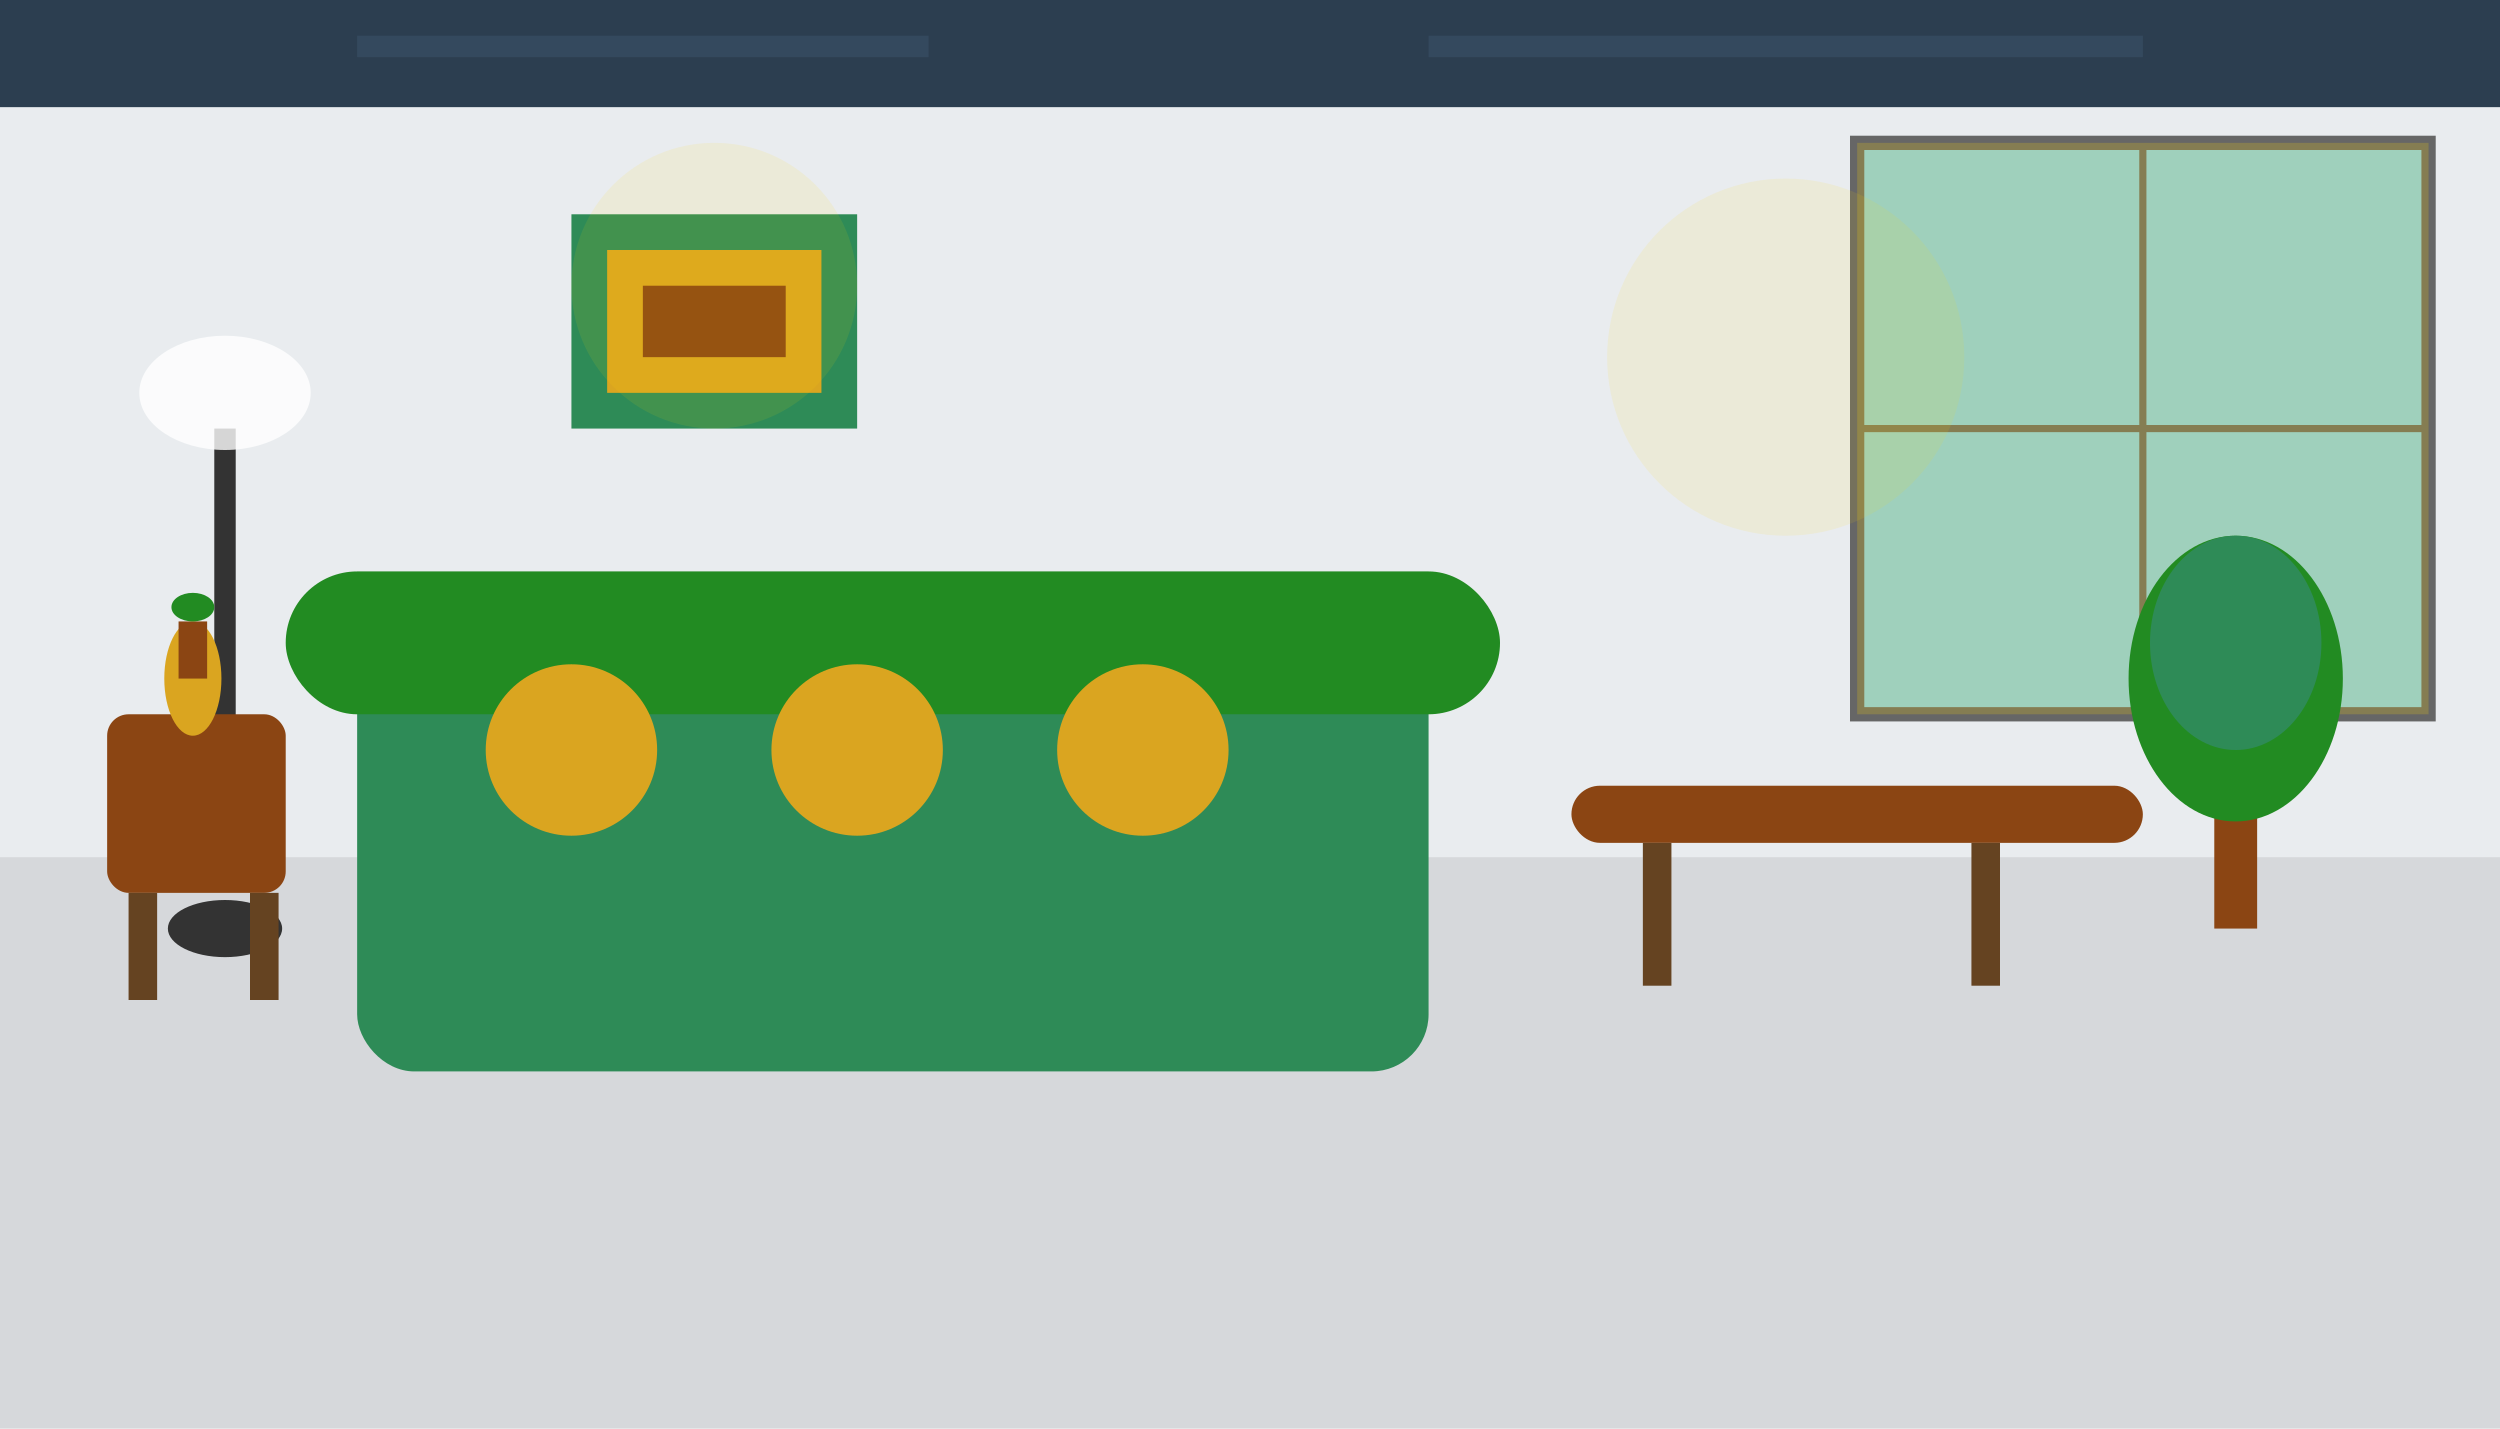
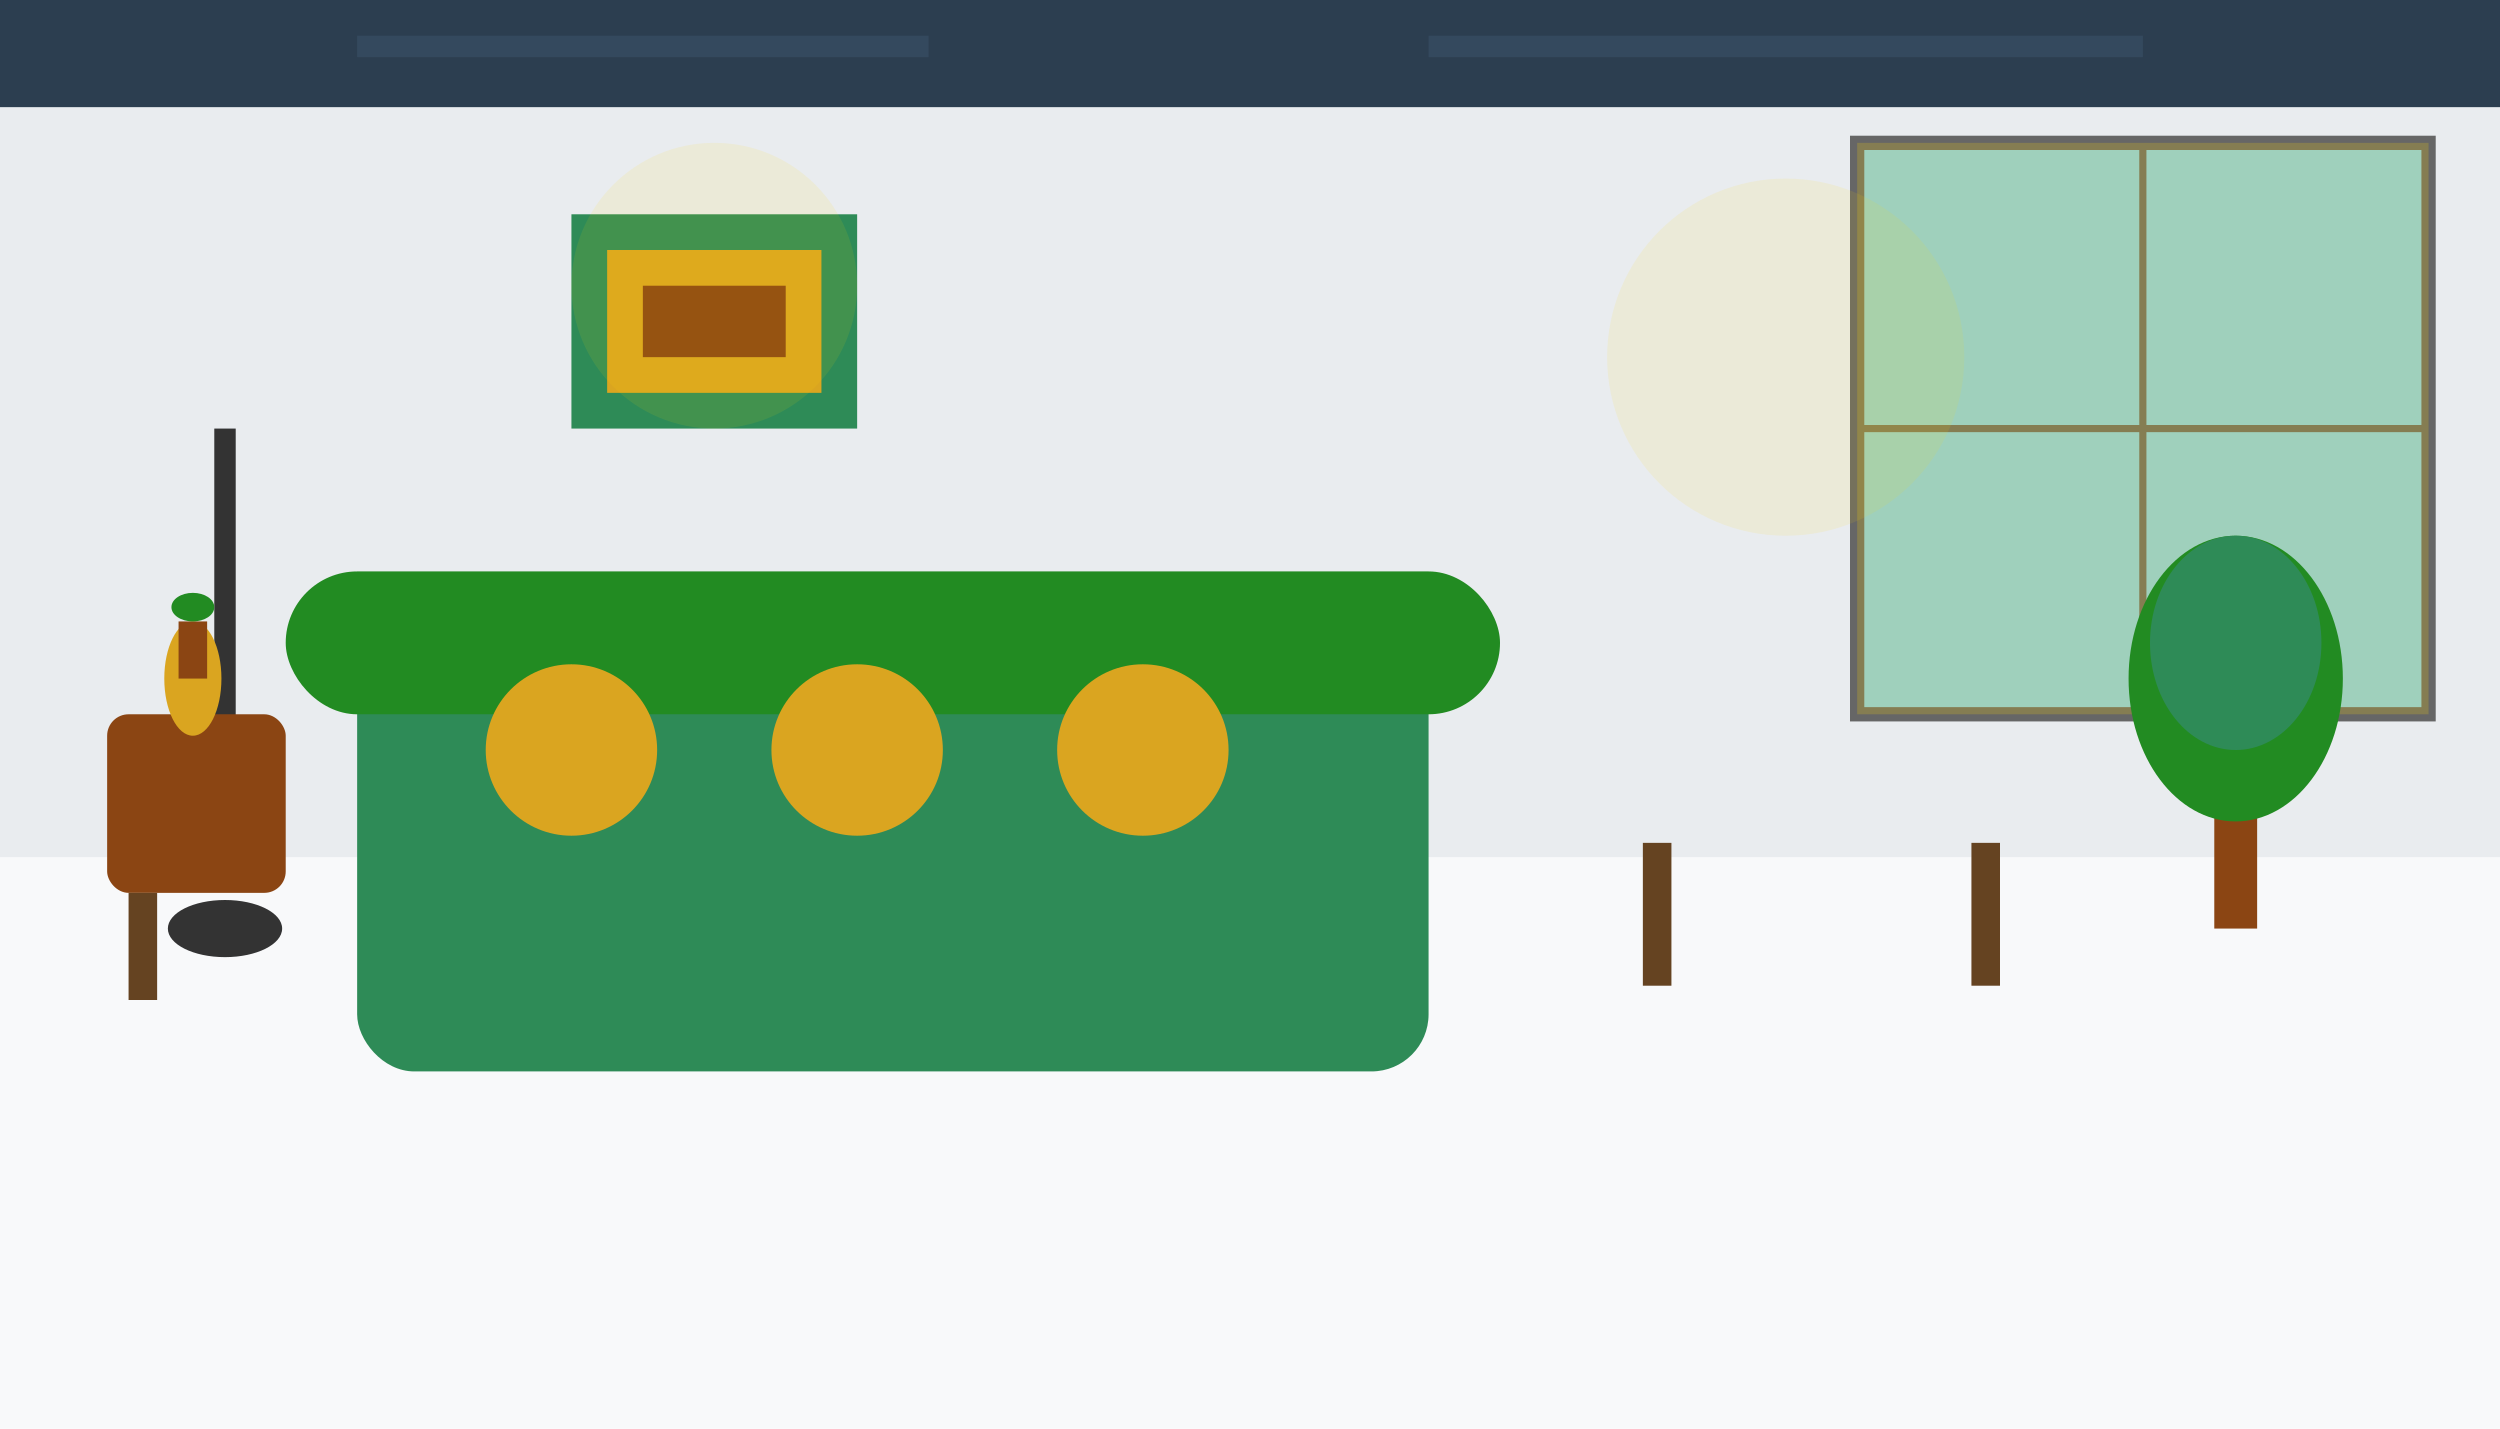
<svg xmlns="http://www.w3.org/2000/svg" width="350" height="200" viewBox="0 0 350 200" fill="none">
  <rect width="350" height="200" fill="#f8f9fa" />
  <rect x="0" y="0" width="350" height="120" fill="#e9ecef" />
-   <polygon points="0,120 350,120 350,200 0,200" fill="#d6d8db" />
  <rect x="50" y="90" width="150" height="60" rx="8" fill="#2E8B57" />
  <rect x="40" y="80" width="170" height="20" rx="10" fill="#228B22" />
  <circle cx="80" cy="105" r="12" fill="#DAA520" />
  <circle cx="120" cy="105" r="12" fill="#DAA520" />
  <circle cx="160" cy="105" r="12" fill="#DAA520" />
-   <rect x="220" y="110" width="80" height="8" rx="4" fill="#8B4513" />
  <rect x="230" y="118" width="4" height="20" fill="#654321" />
  <rect x="276" y="118" width="4" height="20" fill="#654321" />
  <rect x="260" y="20" width="80" height="80" fill="#87CEEB" stroke="#666" stroke-width="2" />
  <line x1="300" y1="20" x2="300" y2="100" stroke="#666" stroke-width="1" />
  <line x1="260" y1="60" x2="340" y2="60" stroke="#666" stroke-width="1" />
  <rect x="260" y="20" width="80" height="80" fill="#FFD700" opacity="0.2" />
  <rect x="80" y="30" width="40" height="30" fill="#2E8B57" />
  <rect x="85" y="35" width="30" height="20" fill="#DAA520" />
  <rect x="90" y="40" width="20" height="10" fill="#8B4513" />
  <rect x="30" y="60" width="3" height="60" fill="#333" />
-   <ellipse cx="31.5" cy="55" rx="12" ry="8" fill="#fff" opacity="0.8" />
  <ellipse cx="31.5" cy="130" rx="8" ry="4" fill="#333" />
  <rect x="310" y="100" width="6" height="30" fill="#8B4513" />
  <ellipse cx="313" cy="95" rx="15" ry="20" fill="#228B22" />
  <ellipse cx="313" cy="90" rx="12" ry="15" fill="#2E8B57" />
  <rect x="15" y="100" width="25" height="25" rx="3" fill="#8B4513" />
  <rect x="18" y="125" width="4" height="15" fill="#654321" />
-   <rect x="35" y="125" width="4" height="15" fill="#654321" />
  <ellipse cx="27" cy="95" rx="4" ry="8" fill="#DAA520" />
  <rect x="25" y="87" width="4" height="8" fill="#8B4513" />
  <ellipse cx="27" cy="85" rx="3" ry="2" fill="#228B22" />
  <rect x="0" y="0" width="350" height="15" fill="#2c3e50" />
  <rect x="50" y="5" width="80" height="3" fill="#34495e" />
  <rect x="200" y="5" width="100" height="3" fill="#34495e" />
  <circle cx="100" cy="40" r="20" fill="#FFD700" opacity="0.1" />
  <circle cx="250" cy="50" r="25" fill="#FFD700" opacity="0.1" />
</svg>